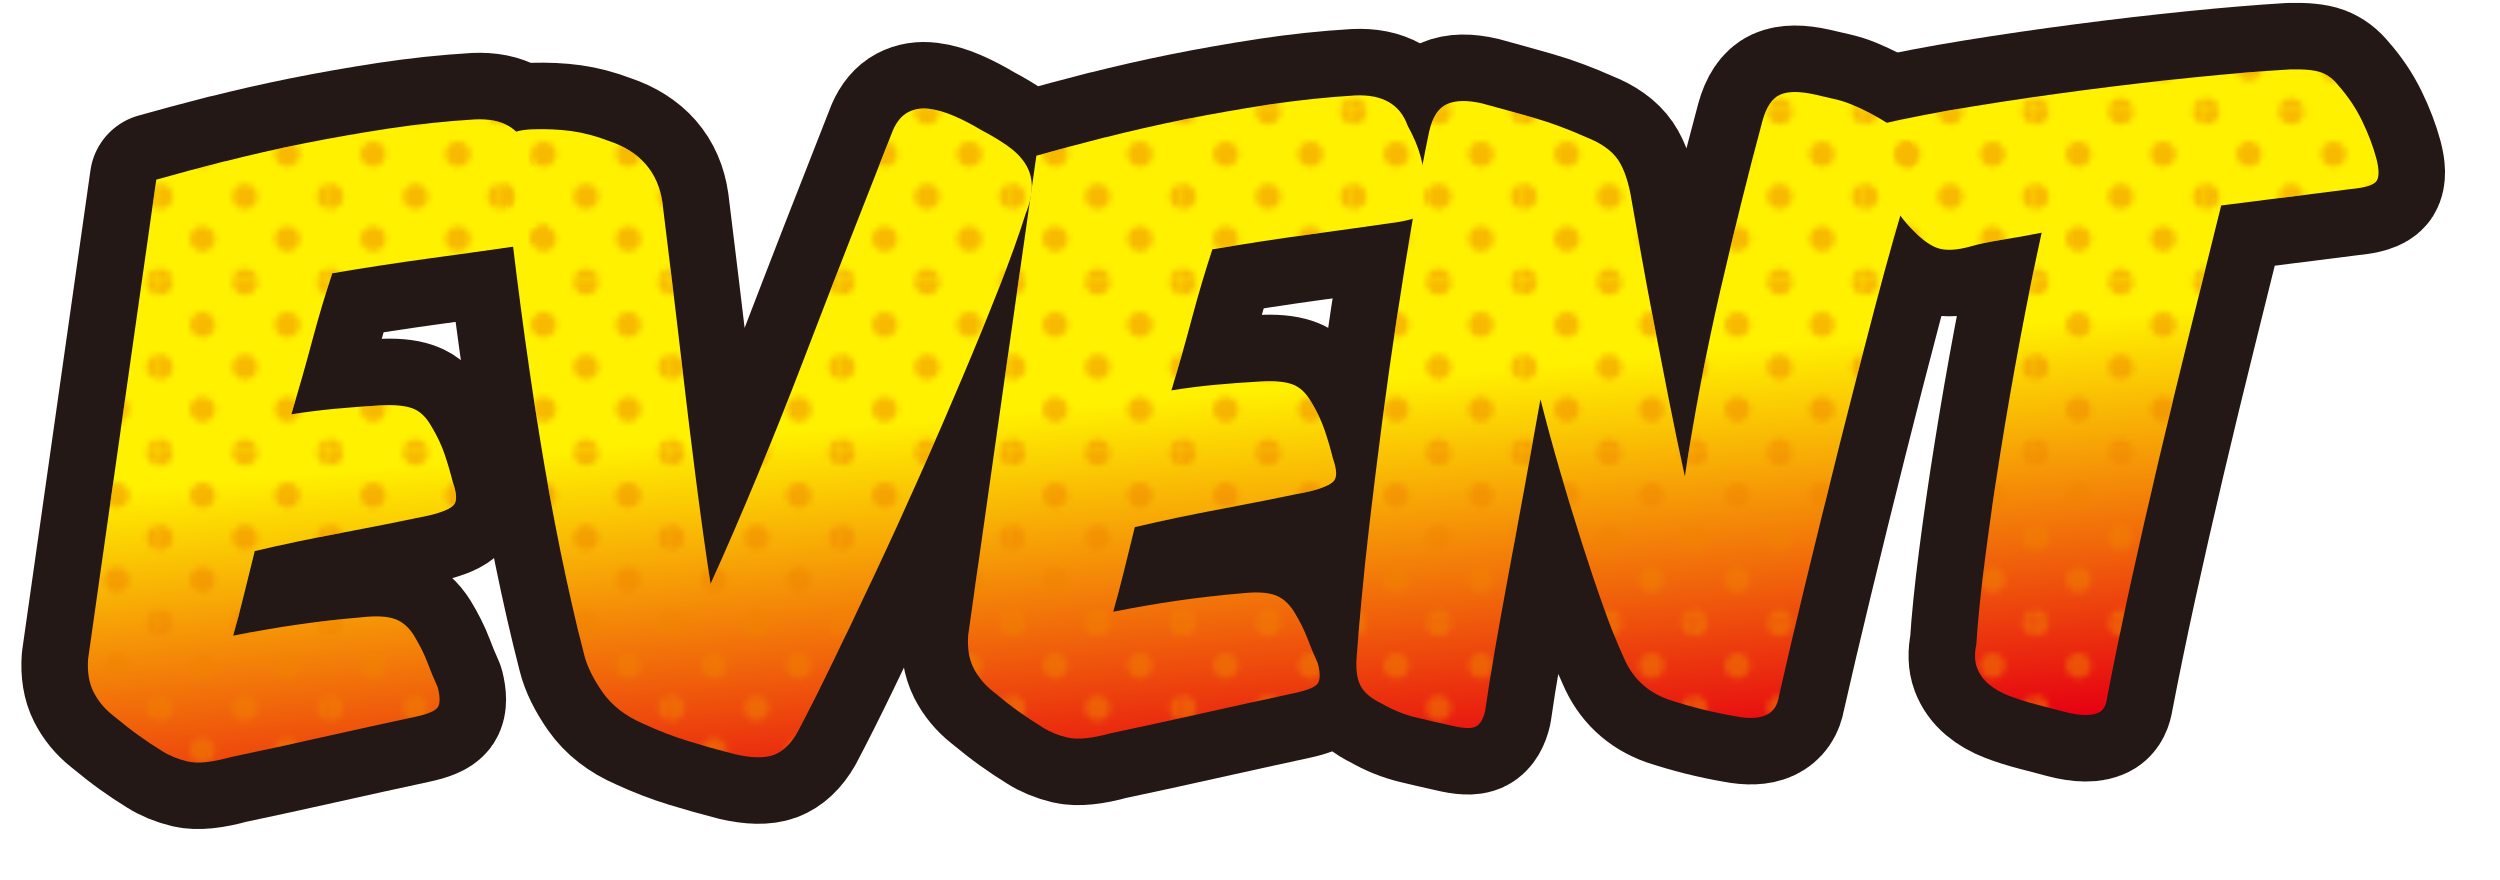
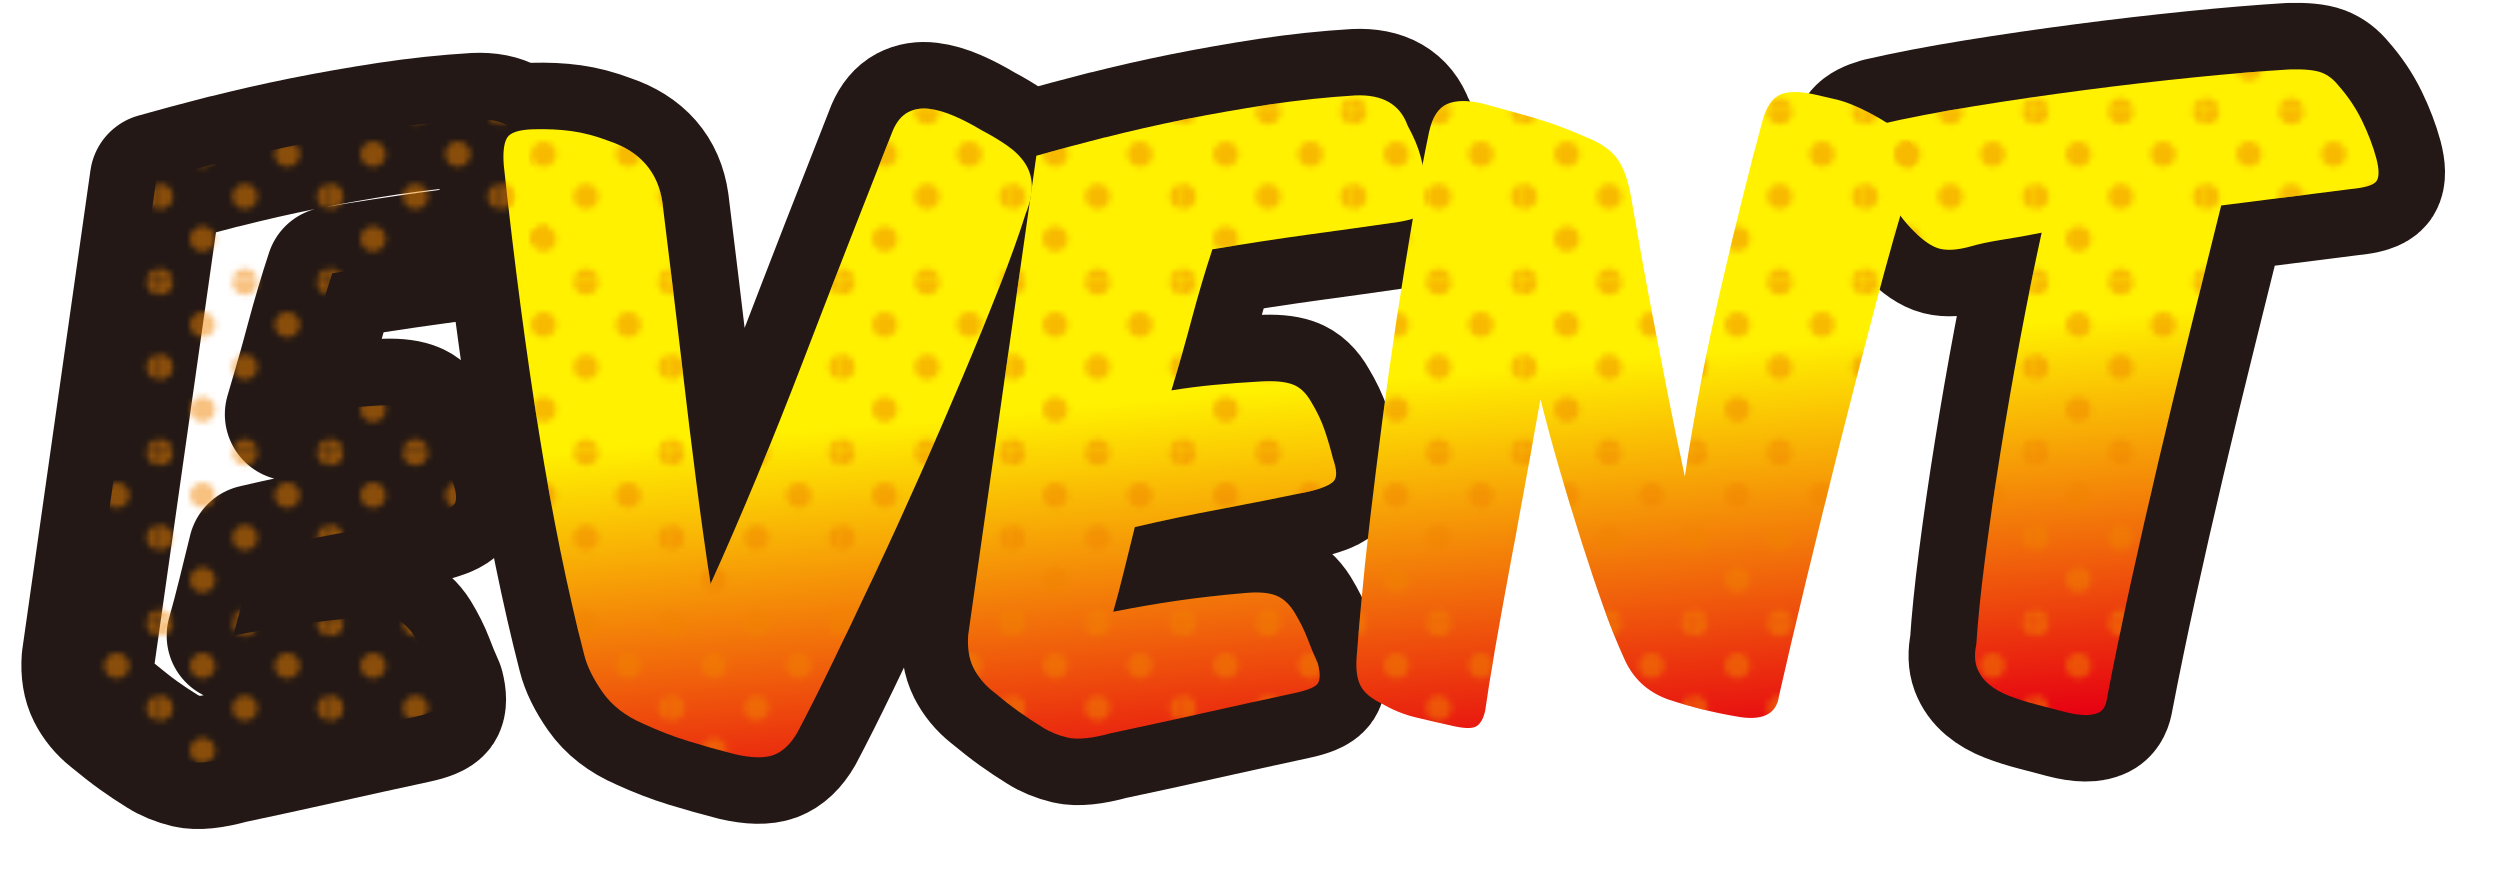
<svg xmlns="http://www.w3.org/2000/svg" id="_x32_" viewBox="0 0 463.4 163.15">
  <defs>
    <style>
      .cls-1 {
        fill: url(#_511423);
      }

      .cls-2, .cls-3, .cls-4 {
        fill: none;
      }

      .cls-5 {
        fill: #f08300;
      }

      .cls-3 {
        stroke: #231815;
      }

      .cls-3, .cls-4 {
        stroke-linecap: round;
        stroke-linejoin: round;
        stroke-width: 24.65px;
      }

      .cls-4 {
        stroke: #fff;
      }

      .cls-6 {
        fill: url(#linear-gradient);
      }

      .cls-7 {
        opacity: .5;
      }
    </style>
    <linearGradient id="linear-gradient" x1="222.66" y1="10.3" x2="234.52" y2="145.88" gradientUnits="userSpaceOnUse">
      <stop offset=".46" stop-color="#fff100" />
      <stop offset="1" stop-color="#e60012" />
    </linearGradient>
    <pattern id="_511423" data-name="511423" x="0" y="0" width="28.8" height="28.8" patternTransform="translate(851.57 -1749.43) scale(1.09)" patternUnits="userSpaceOnUse" viewBox="0 0 28.8 28.8">
      <g>
        <rect class="cls-2" x="0" width="28.8" height="28.8" />
        <path class="cls-5" d="M28.8,30.96c1.19,0,2.16-.97,2.16-2.16s-.97-2.16-2.16-2.16-2.16.97-2.16,2.16.97,2.16,2.16,2.16Z" />
        <path class="cls-5" d="M14.4,30.96c1.19,0,2.16-.97,2.16-2.16s-.97-2.16-2.16-2.16-2.16.97-2.16,2.16.97,2.16,2.16,2.16Z" />
        <path class="cls-5" d="M0,30.96c1.19,0,2.16-.97,2.16-2.16s-.97-2.16-2.16-2.16-2.16.97-2.16,2.16.97,2.16,2.16,2.16Z" />
        <path class="cls-5" d="M28.8,16.56c1.19,0,2.16-.97,2.16-2.16s-.97-2.16-2.16-2.16-2.16.97-2.16,2.16.97,2.16,2.16,2.16Z" />
        <path class="cls-5" d="M14.4,16.56c1.19,0,2.16-.97,2.16-2.16s-.97-2.16-2.16-2.16-2.16.97-2.16,2.16.97,2.16,2.16,2.16Z" />
        <path class="cls-5" d="M0,16.56c1.19,0,2.16-.97,2.16-2.16s-.97-2.16-2.16-2.16-2.16.97-2.16,2.16.97,2.16,2.16,2.16Z" />
        <path class="cls-5" d="M28.8,2.16c1.19,0,2.16-.97,2.16-2.16s-.97-2.16-2.16-2.16-2.16.97-2.16,2.16.97,2.16,2.16,2.16Z" />
        <path class="cls-5" d="M14.4,2.16c1.19,0,2.16-.97,2.16-2.16s-.97-2.16-2.16-2.16-2.16.97-2.16,2.16.97,2.16,2.16,2.16Z" />
        <path class="cls-5" d="M0,2.16c1.19,0,2.16-.97,2.16-2.16S1.19-2.16,0-2.16-2.16-1.19-2.16,0-1.19,2.16,0,2.16Z" />
        <path class="cls-5" d="M7.2,23.76c1.19,0,2.16-.97,2.16-2.16s-.97-2.16-2.16-2.16-2.16.97-2.16,2.16.97,2.16,2.16,2.16Z" />
-         <path class="cls-5" d="M21.6,23.76c1.19,0,2.16-.97,2.16-2.16s-.97-2.16-2.16-2.16-2.16.97-2.16,2.16.97,2.16,2.16,2.16Z" />
        <path class="cls-5" d="M7.2,9.36c1.19,0,2.16-.97,2.16-2.16s-.97-2.16-2.16-2.16-2.16.97-2.16,2.16.97,2.16,2.16,2.16Z" />
        <path class="cls-5" d="M21.6,9.36c1.19,0,2.16-.97,2.16-2.16s-.97-2.16-2.16-2.16-2.16.97-2.16,2.16.97,2.16,2.16,2.16Z" />
      </g>
    </pattern>
  </defs>
  <g>
-     <path class="cls-4" d="M36.43,36.21c4.66-1.19,9.54-2.3,14.64-3.33,5.1-1.02,10.34-1.94,15.71-2.76,5.37-.81,10.71-1.38,16.04-1.7,5.06-.23,8.29,1.64,9.72,5.59,1.15,2.1,1.95,4.01,2.4,5.72.44,1.72.89,3.59,1.33,5.62.35,2.3.18,3.86-.53,4.67-.71.82-2.35,1.44-4.92,1.86-5.32.77-10.83,1.54-16.5,2.31-5.68.78-11.67,1.69-17.97,2.75-1.33,4.03-2.57,8.21-3.73,12.54-1.15,4.34-2.44,8.87-3.86,13.61,2.66-.43,5.32-.76,7.99-1.02,2.66-.25,5.5-.46,8.52-.63,2.48-.15,4.44.01,5.86.51,1.42.49,2.62,1.62,3.59,3.36,1.06,1.75,1.88,3.48,2.46,5.19.58,1.71,1.09,3.45,1.53,5.22.71,2.02.78,3.39.2,4.12-.58.73-2.11,1.39-4.59,1.99-5.32,1.12-10.76,2.2-16.3,3.24-5.55,1.04-10.89,2.16-16.04,3.37-.71,2.86-1.38,5.56-2,8.11-.62,2.54-1.29,5.07-2,7.57,4.17-.82,8.14-1.51,11.91-2.05,3.77-.55,7.87-1.01,12.31-1.4,2.48-.25,4.41-.12,5.79.37,1.37.5,2.55,1.53,3.53,3.1,1.06,1.75,1.88,3.39,2.46,4.92.58,1.54,1.22,3.09,1.93,4.67.44,1.76.44,2.98,0,3.66-.45.68-1.86,1.27-4.26,1.78-5.68,1.22-11.45,2.49-17.3,3.8-5.86,1.31-11.45,2.53-16.77,3.65-3.55.98-6.23,1.25-8.05.82-1.82-.44-3.39-1.08-4.72-1.93-1.51-.93-2.95-1.89-4.33-2.88-1.38-.98-2.99-2.25-4.86-3.79-1.51-1.2-2.68-2.63-3.53-4.3-.84-1.66-1.17-3.7-1-6.1l12.64-88.85c3.81-1.08,8.05-2.21,12.71-3.41Z" />
+     <path class="cls-4" d="M36.43,36.21c4.66-1.19,9.54-2.3,14.64-3.33,5.1-1.02,10.34-1.94,15.71-2.76,5.37-.81,10.71-1.38,16.04-1.7,5.06-.23,8.29,1.64,9.72,5.59,1.15,2.1,1.95,4.01,2.4,5.72.44,1.72.89,3.59,1.33,5.62.35,2.3.18,3.86-.53,4.67-.71.82-2.35,1.44-4.92,1.86-5.32.77-10.83,1.54-16.5,2.31-5.68.78-11.67,1.69-17.97,2.75-1.33,4.03-2.57,8.21-3.73,12.54-1.15,4.34-2.44,8.87-3.86,13.61,2.66-.43,5.32-.76,7.99-1.02,2.66-.25,5.5-.46,8.52-.63,2.48-.15,4.44.01,5.86.51,1.42.49,2.62,1.62,3.59,3.36,1.06,1.75,1.88,3.48,2.46,5.19.58,1.71,1.09,3.45,1.53,5.22.71,2.02.78,3.39.2,4.12-.58.73-2.11,1.39-4.59,1.99-5.32,1.12-10.76,2.2-16.3,3.24-5.55,1.04-10.89,2.16-16.04,3.37-.71,2.86-1.38,5.56-2,8.11-.62,2.54-1.29,5.07-2,7.57,4.17-.82,8.14-1.51,11.91-2.05,3.77-.55,7.87-1.01,12.31-1.4,2.48-.25,4.41-.12,5.79.37,1.37.5,2.55,1.53,3.53,3.1,1.06,1.75,1.88,3.39,2.46,4.92.58,1.54,1.22,3.09,1.93,4.67.44,1.76.44,2.98,0,3.66-.45.68-1.86,1.27-4.26,1.78-5.68,1.22-11.45,2.49-17.3,3.8-5.86,1.31-11.45,2.53-16.77,3.65-3.55.98-6.23,1.25-8.05.82-1.82-.44-3.39-1.08-4.72-1.93-1.51-.93-2.95-1.89-4.33-2.88-1.38-.98-2.99-2.25-4.86-3.79-1.51-1.2-2.68-2.63-3.53-4.3-.84-1.66-1.17-3.7-1-6.1c3.81-1.08,8.05-2.21,12.71-3.41Z" />
    <path class="cls-4" d="M179.96,59.59c-2.04,5.2-4.3,10.74-6.79,16.62-2.48,5.88-5.1,11.92-7.85,18.11-2.75,6.2-5.5,12.22-8.25,18.06-2.75,5.84-5.37,11.32-7.85,16.45-2.48,5.13-4.7,9.53-6.65,13.22-1.24,2.16-2.71,3.55-4.39,4.18-1.69.62-4.08.58-7.19-.14-3.11-.8-5.99-1.61-8.65-2.43-2.66-.81-5.46-1.89-8.38-3.23-3.28-1.42-5.79-3.37-7.52-5.85-1.73-2.48-2.86-4.78-3.39-6.9-3.11-12.07-5.88-25.68-8.32-40.83-2.44-15.15-4.63-31.79-6.59-49.93-.18-2.39.02-4.08.6-5.07.58-.99,2.2-1.52,4.86-1.6,2.57-.07,4.95.04,7.12.34,2.17.3,4.46.9,6.85,1.81,5.86,1.97,9.18,5.78,9.98,11.44.53,4.33,1.13,9.24,1.8,14.72.67,5.48,1.35,11.28,2.06,17.38.71,6.1,1.48,12.45,2.33,19.04.84,6.59,1.75,13.11,2.73,19.56,5.86-13.02,11.56-26.75,17.1-41.19,5.54-14.44,11.11-28.74,16.7-42.91.71-1.62,1.64-2.73,2.79-3.34,1.15-.61,2.46-.82,3.93-.64,1.46.18,3.02.63,4.66,1.34,1.64.71,3.3,1.57,4.99,2.59,1.77.93,3.37,1.88,4.79,2.87,1.42.98,2.53,2.08,3.33,3.3.8,1.22,1.22,2.58,1.26,4.09.04,1.51-.33,3.25-1.13,5.22-1.24,3.94-2.88,8.51-4.92,13.71Z" />
    <path class="cls-4" d="M199.59,31.77c4.66-1.19,9.54-2.3,14.64-3.33,5.1-1.02,10.34-1.94,15.7-2.76,5.37-.81,10.71-1.38,16.04-1.7,5.06-.22,8.29,1.64,9.71,5.59,1.15,2.1,1.95,4.01,2.4,5.72.44,1.72.89,3.59,1.33,5.62.35,2.3.18,3.86-.53,4.67-.71.82-2.35,1.44-4.92,1.86-5.32.77-10.83,1.54-16.5,2.31-5.68.78-11.67,1.69-17.97,2.75-1.33,4.03-2.57,8.21-3.73,12.54-1.15,4.34-2.44,8.87-3.86,13.61,2.66-.43,5.32-.77,7.98-1.02,2.66-.25,5.5-.46,8.52-.63,2.48-.15,4.44.01,5.86.51,1.42.49,2.62,1.62,3.59,3.36,1.06,1.75,1.88,3.48,2.46,5.19.58,1.71,1.09,3.45,1.53,5.22.71,2.02.78,3.4.2,4.12-.58.73-2.11,1.39-4.59,1.99-5.32,1.12-10.76,2.2-16.3,3.24-5.55,1.04-10.89,2.16-16.04,3.37-.71,2.86-1.38,5.56-2,8.11-.62,2.54-1.29,5.07-2,7.57,4.17-.82,8.14-1.51,11.91-2.05,3.77-.55,7.87-1.01,12.31-1.4,2.48-.24,4.41-.12,5.79.38,1.37.5,2.55,1.53,3.53,3.1,1.06,1.75,1.88,3.39,2.46,4.92.58,1.54,1.22,3.09,1.93,4.67.44,1.76.44,2.98,0,3.66-.45.68-1.86,1.27-4.26,1.78-5.68,1.22-11.45,2.49-17.3,3.8-5.86,1.31-11.45,2.53-16.77,3.65-3.55.98-6.23,1.25-8.05.82-1.82-.44-3.39-1.08-4.72-1.94-1.51-.93-2.95-1.89-4.33-2.88-1.38-.98-2.99-2.25-4.86-3.79-1.51-1.2-2.68-2.63-3.53-4.3-.84-1.66-1.17-3.69-1-6.09l12.64-88.85c3.81-1.08,8.05-2.21,12.71-3.41Z" />
    <path class="cls-4" d="M313.65,60.08c2.62-11.34,5.21-21.79,7.79-31.35.71-2.59,1.8-4.22,3.26-4.88,1.46-.66,3.61-.67,6.45-.04,1.33.32,2.53.6,3.59.83,1.07.24,2.11.56,3.13.98,1.02.42,2.11.92,3.26,1.51,1.15.59,2.48,1.35,3.99,2.29,2.57,1.53,4.01,3.11,4.33,4.74.31,1.63.11,3.61-.6,5.94-2.04,6.62-4.17,14.13-6.39,22.53-2.22,8.4-4.42,16.94-6.59,25.6-2.18,8.67-4.26,17.13-6.26,25.39-2,8.26-3.71,15.52-5.12,21.77-.53,3.38-3.19,4.61-7.99,3.68-4.08-.69-8.25-1.73-12.51-3.12-3.91-1.4-6.65-3.99-8.25-7.76-1.24-2.72-2.51-5.88-3.79-9.48-1.29-3.6-2.6-7.49-3.93-11.67-1.33-4.18-2.66-8.53-3.99-13.07-1.33-4.53-2.57-9.09-3.73-13.67-.98,5.53-1.98,11.06-2.99,16.58-1.02,5.53-2,10.81-2.93,15.85-.93,5.04-1.78,9.72-2.53,14.04-.75,4.33-1.35,8.09-1.8,11.29-.35,1.52-.93,2.49-1.73,2.91-.8.42-2.35.35-4.66-.21-2.13-.47-4.28-.97-6.45-1.49-2.18-.52-4.28-1.37-6.32-2.56-1.95-.92-3.26-2.02-3.93-3.29-.67-1.27-.91-3.06-.73-5.37.18-2.4.47-5.82.87-10.27.4-4.45.93-9.5,1.6-15.15.67-5.65,1.42-11.7,2.26-18.16.84-6.46,1.75-12.89,2.73-19.31.98-6.42,1.97-12.61,2.99-18.58,1.02-5.97,2.02-11.28,2.99-15.92.62-2.68,1.73-4.37,3.33-5.08,1.6-.71,3.77-.75,6.52-.11,3.28.89,6.48,1.78,9.58,2.67,3.1.89,6.34,2.09,9.72,3.6,2.75,1.08,4.7,2.47,5.86,4.17,1.15,1.7,2,4.23,2.53,7.58.44,2.56,1.02,5.83,1.73,9.8.71,3.97,1.51,8.28,2.4,12.91.89,4.63,1.82,9.4,2.79,14.3.98,4.9,1.95,9.6,2.93,14.09,1.77-11.67,3.97-23.17,6.59-34.52Z" />
    <path class="cls-4" d="M419.12,42.77c-4.08.51-8.3,1.05-12.64,1.61-1.86,7.5-3.79,15.28-5.79,23.32-2,8.04-3.93,16.01-5.79,23.91s-3.62,15.6-5.26,23.1c-1.64,7.5-3.08,14.5-4.33,21.01-.18,1.25-.6,2.08-1.26,2.5-.67.42-1.58.62-2.73.61-1.15-.01-2.48-.22-3.99-.62-1.51-.4-3.19-.84-5.06-1.33-1.86-.48-3.55-1.01-5.06-1.59-1.51-.58-2.77-1.3-3.79-2.16-1.02-.86-1.75-1.88-2.2-3.07-.44-1.19-.49-2.62-.13-4.32.27-4.27.8-9.51,1.6-15.75.8-6.23,1.75-12.82,2.86-19.77,1.11-6.95,2.33-13.97,3.66-21.06,1.33-7.09,2.66-13.67,3.99-19.74-2.57.52-5.06.96-7.45,1.33-2.4.38-4.39.81-5.99,1.29-2.22.59-4.04.71-5.46.35-1.42-.36-3.02-1.45-4.79-3.26-1.86-1.81-3.57-4.12-5.12-6.91-1.55-2.8-2.82-5.16-3.79-7.08-1.06-2.01-1.33-3.36-.8-4.04.53-.68,1.64-1.26,3.33-1.75,5.23-1.21,11.16-2.34,17.77-3.41,6.61-1.07,13.35-2.05,20.23-2.95,6.88-.9,13.62-1.68,20.23-2.35,6.61-.67,12.53-1.16,17.77-1.48,2.75-.08,4.72.12,5.92.57,1.2.46,2.24,1.25,3.13,2.38,1.77,1.99,3.24,4.17,4.39,6.53,1.15,2.36,2.04,4.69,2.66,6.98.53,2.03.55,3.42.07,4.19-.49.77-2.11,1.28-4.86,1.53-3.46.45-7.23.93-11.31,1.44Z" />
  </g>
  <g>
    <path class="cls-3" d="M41.67,29.92c4.66-1.19,9.54-2.3,14.64-3.33,5.1-1.02,10.34-1.94,15.71-2.76,5.37-.81,10.71-1.38,16.04-1.7,5.06-.23,8.29,1.64,9.72,5.59,1.15,2.1,1.95,4.01,2.4,5.72.44,1.72.89,3.59,1.33,5.62.35,2.3.18,3.86-.53,4.67-.71.82-2.35,1.44-4.92,1.86-5.32.77-10.83,1.54-16.5,2.31-5.68.78-11.67,1.69-17.97,2.75-1.33,4.03-2.57,8.21-3.73,12.54-1.15,4.34-2.44,8.87-3.86,13.61,2.66-.43,5.32-.76,7.99-1.02,2.66-.25,5.5-.46,8.52-.63,2.48-.15,4.44.01,5.86.51,1.42.49,2.62,1.62,3.59,3.36,1.06,1.75,1.88,3.48,2.46,5.19.58,1.71,1.09,3.45,1.53,5.22.71,2.02.78,3.39.2,4.12-.58.73-2.11,1.39-4.59,1.99-5.32,1.12-10.76,2.2-16.3,3.24-5.55,1.04-10.89,2.16-16.04,3.37-.71,2.86-1.38,5.56-2,8.11-.62,2.54-1.29,5.07-2,7.57,4.17-.82,8.14-1.51,11.91-2.05,3.77-.55,7.87-1.01,12.31-1.4,2.48-.25,4.41-.12,5.79.37,1.37.5,2.55,1.53,3.53,3.1,1.06,1.75,1.88,3.39,2.46,4.92.58,1.54,1.22,3.09,1.93,4.67.44,1.76.44,2.98,0,3.66-.45.68-1.86,1.27-4.26,1.78-5.68,1.22-11.45,2.49-17.3,3.8-5.86,1.31-11.45,2.53-16.77,3.65-3.55.98-6.23,1.25-8.05.82-1.82-.44-3.39-1.08-4.72-1.93-1.51-.93-2.95-1.89-4.33-2.88-1.38-.98-2.99-2.25-4.86-3.79-1.51-1.2-2.68-2.63-3.53-4.3-.84-1.66-1.17-3.7-1-6.1l12.64-88.85c3.81-1.08,8.05-2.21,12.71-3.41Z" />
    <path class="cls-3" d="M185.2,53.3c-2.04,5.2-4.3,10.74-6.79,16.62-2.48,5.88-5.1,11.92-7.85,18.11-2.75,6.2-5.5,12.22-8.25,18.06-2.75,5.84-5.37,11.32-7.85,16.45-2.48,5.13-4.7,9.53-6.65,13.22-1.24,2.16-2.71,3.55-4.39,4.18-1.69.62-4.08.58-7.19-.14-3.11-.8-5.99-1.61-8.65-2.43-2.66-.81-5.46-1.89-8.38-3.23-3.28-1.42-5.79-3.37-7.52-5.85-1.73-2.48-2.86-4.78-3.39-6.9-3.11-12.07-5.88-25.68-8.32-40.83-2.44-15.15-4.63-31.79-6.59-49.93-.18-2.39.02-4.08.6-5.07.58-.99,2.2-1.52,4.86-1.6,2.57-.07,4.95.04,7.12.34,2.17.3,4.46.9,6.85,1.81,5.86,1.97,9.18,5.78,9.98,11.44.53,4.33,1.13,9.24,1.8,14.72.67,5.48,1.35,11.28,2.06,17.38.71,6.1,1.48,12.45,2.33,19.04.84,6.59,1.75,13.11,2.73,19.56,5.86-13.02,11.56-26.75,17.1-41.19,5.54-14.44,11.11-28.74,16.7-42.91.71-1.62,1.64-2.73,2.79-3.34,1.15-.61,2.46-.82,3.93-.64,1.46.18,3.02.63,4.66,1.34,1.64.71,3.3,1.57,4.99,2.59,1.77.93,3.37,1.88,4.79,2.87,1.42.98,2.53,2.08,3.33,3.3.8,1.22,1.22,2.58,1.26,4.09.04,1.51-.33,3.25-1.13,5.22-1.24,3.94-2.88,8.51-4.92,13.71Z" />
    <path class="cls-3" d="M204.83,25.48c4.66-1.19,9.54-2.3,14.64-3.33,5.1-1.02,10.34-1.94,15.7-2.76,5.37-.81,10.71-1.38,16.04-1.7,5.06-.22,8.29,1.64,9.71,5.59,1.15,2.1,1.95,4.01,2.4,5.72.44,1.72.89,3.59,1.33,5.62.35,2.3.18,3.86-.53,4.67-.71.82-2.35,1.44-4.92,1.86-5.32.77-10.83,1.54-16.5,2.31-5.68.78-11.67,1.69-17.97,2.75-1.33,4.03-2.57,8.21-3.73,12.54-1.15,4.34-2.44,8.87-3.86,13.61,2.66-.43,5.32-.77,7.98-1.02,2.66-.25,5.5-.46,8.52-.63,2.48-.15,4.44.01,5.86.51,1.42.49,2.62,1.62,3.59,3.36,1.06,1.75,1.88,3.48,2.46,5.19.58,1.71,1.09,3.45,1.53,5.22.71,2.02.78,3.4.2,4.12-.58.73-2.11,1.39-4.59,1.99-5.32,1.12-10.76,2.2-16.3,3.24-5.55,1.04-10.89,2.16-16.04,3.37-.71,2.86-1.38,5.56-2,8.11-.62,2.54-1.29,5.07-2,7.57,4.17-.82,8.14-1.51,11.91-2.05,3.77-.55,7.87-1.01,12.31-1.4,2.48-.24,4.41-.12,5.79.38,1.37.5,2.55,1.53,3.53,3.1,1.06,1.75,1.88,3.39,2.46,4.92.58,1.54,1.22,3.09,1.93,4.67.44,1.76.44,2.98,0,3.66-.45.68-1.86,1.27-4.26,1.78-5.68,1.22-11.45,2.49-17.3,3.8-5.86,1.31-11.45,2.53-16.77,3.65-3.55.98-6.23,1.25-8.05.82-1.82-.44-3.39-1.08-4.72-1.94-1.51-.93-2.95-1.89-4.33-2.88-1.38-.98-2.99-2.25-4.86-3.79-1.51-1.2-2.68-2.63-3.53-4.3-.84-1.66-1.17-3.69-1-6.09l12.64-88.85c3.81-1.08,8.05-2.21,12.71-3.41Z" />
-     <path class="cls-3" d="M318.89,53.79c2.62-11.34,5.21-21.79,7.79-31.35.71-2.59,1.8-4.22,3.26-4.88,1.46-.66,3.61-.67,6.45-.04,1.33.32,2.53.6,3.59.83,1.07.24,2.11.56,3.13.98,1.02.42,2.11.92,3.26,1.51,1.15.59,2.48,1.35,3.99,2.29,2.57,1.53,4.01,3.11,4.33,4.74.31,1.63.11,3.61-.6,5.94-2.04,6.62-4.17,14.13-6.39,22.53-2.22,8.4-4.42,16.94-6.59,25.6-2.18,8.67-4.26,17.13-6.26,25.39-2,8.26-3.71,15.52-5.12,21.77-.53,3.38-3.19,4.61-7.99,3.68-4.08-.69-8.25-1.73-12.51-3.12-3.91-1.4-6.65-3.99-8.25-7.76-1.24-2.72-2.51-5.88-3.79-9.48-1.29-3.6-2.6-7.49-3.93-11.67-1.33-4.18-2.66-8.53-3.99-13.07-1.33-4.53-2.57-9.09-3.73-13.67-.98,5.53-1.98,11.06-2.99,16.58-1.02,5.53-2,10.81-2.93,15.85-.93,5.04-1.78,9.72-2.53,14.04-.75,4.33-1.35,8.09-1.8,11.29-.35,1.52-.93,2.49-1.73,2.91-.8.42-2.35.35-4.66-.21-2.13-.47-4.28-.97-6.45-1.49-2.18-.52-4.28-1.37-6.32-2.56-1.95-.92-3.26-2.02-3.93-3.29-.67-1.27-.91-3.06-.73-5.37.18-2.4.47-5.82.87-10.27.4-4.45.93-9.5,1.6-15.15.67-5.65,1.42-11.7,2.26-18.16.84-6.46,1.75-12.89,2.73-19.31.98-6.42,1.97-12.61,2.99-18.58,1.02-5.97,2.02-11.28,2.99-15.92.62-2.68,1.73-4.37,3.33-5.08,1.6-.71,3.77-.75,6.52-.11,3.28.89,6.48,1.78,9.58,2.67,3.1.89,6.34,2.09,9.72,3.6,2.75,1.08,4.7,2.47,5.86,4.17,1.15,1.7,2,4.23,2.53,7.58.44,2.56,1.02,5.83,1.73,9.8.71,3.97,1.51,8.28,2.4,12.91.89,4.63,1.82,9.4,2.79,14.3.98,4.9,1.95,9.6,2.93,14.09,1.77-11.67,3.97-23.17,6.59-34.52Z" />
    <path class="cls-3" d="M424.36,36.48c-4.08.51-8.3,1.05-12.64,1.61-1.86,7.5-3.79,15.28-5.79,23.32-2,8.04-3.93,16.01-5.79,23.91s-3.62,15.6-5.26,23.1c-1.64,7.5-3.08,14.5-4.33,21.01-.18,1.25-.6,2.08-1.26,2.5-.67.42-1.58.62-2.73.61-1.15-.01-2.48-.22-3.99-.62-1.51-.4-3.19-.84-5.06-1.33-1.86-.48-3.55-1.01-5.06-1.59-1.51-.58-2.77-1.3-3.79-2.16-1.02-.86-1.75-1.88-2.2-3.07-.44-1.19-.49-2.62-.13-4.32.27-4.27.8-9.51,1.6-15.75.8-6.23,1.75-12.82,2.86-19.77,1.11-6.95,2.33-13.97,3.66-21.06,1.33-7.09,2.66-13.67,3.99-19.74-2.57.52-5.06.96-7.45,1.33-2.4.38-4.39.81-5.99,1.29-2.22.59-4.04.71-5.46.35-1.42-.36-3.02-1.45-4.79-3.26-1.86-1.81-3.57-4.12-5.12-6.91-1.55-2.8-2.82-5.16-3.79-7.08-1.06-2.01-1.33-3.36-.8-4.04.53-.68,1.64-1.26,3.33-1.75,5.23-1.21,11.16-2.34,17.77-3.41,6.61-1.07,13.35-2.05,20.23-2.95,6.88-.9,13.62-1.68,20.23-2.35,6.61-.67,12.53-1.16,17.77-1.48,2.75-.08,4.72.12,5.92.57,1.2.46,2.24,1.25,3.13,2.38,1.77,1.99,3.24,4.17,4.39,6.53,1.15,2.36,2.04,4.69,2.66,6.98.53,2.03.55,3.42.07,4.19-.49.77-2.11,1.28-4.86,1.53-3.46.45-7.23.93-11.31,1.44Z" />
  </g>
  <g>
-     <path class="cls-6" d="M41.67,29.92c4.66-1.19,9.54-2.3,14.64-3.33,5.1-1.02,10.34-1.94,15.71-2.76,5.37-.81,10.71-1.38,16.04-1.7,5.06-.23,8.29,1.64,9.72,5.59,1.15,2.1,1.95,4.01,2.4,5.72.44,1.72.89,3.59,1.33,5.62.35,2.3.18,3.86-.53,4.67-.71.82-2.35,1.44-4.92,1.86-5.32.77-10.83,1.54-16.5,2.31-5.68.78-11.67,1.69-17.97,2.75-1.33,4.03-2.57,8.21-3.73,12.54-1.15,4.34-2.44,8.87-3.86,13.61,2.66-.43,5.32-.76,7.99-1.02,2.66-.25,5.5-.46,8.52-.63,2.48-.15,4.44.01,5.86.51,1.42.49,2.62,1.62,3.59,3.36,1.06,1.75,1.88,3.48,2.46,5.19.58,1.71,1.09,3.45,1.53,5.22.71,2.02.78,3.39.2,4.12-.58.73-2.11,1.39-4.59,1.99-5.32,1.12-10.76,2.2-16.3,3.24-5.55,1.04-10.89,2.16-16.04,3.37-.71,2.86-1.38,5.56-2,8.11-.62,2.54-1.29,5.07-2,7.57,4.17-.82,8.14-1.51,11.91-2.05,3.77-.55,7.87-1.01,12.31-1.4,2.48-.25,4.41-.12,5.79.37,1.37.5,2.55,1.53,3.53,3.1,1.06,1.75,1.88,3.39,2.46,4.92.58,1.54,1.22,3.09,1.93,4.67.44,1.76.44,2.98,0,3.66-.45.68-1.86,1.27-4.26,1.78-5.68,1.22-11.45,2.49-17.3,3.8-5.86,1.31-11.45,2.53-16.77,3.65-3.55.98-6.23,1.25-8.05.82-1.82-.44-3.39-1.08-4.72-1.93-1.51-.93-2.95-1.89-4.33-2.88-1.38-.98-2.99-2.25-4.86-3.79-1.51-1.2-2.68-2.63-3.53-4.3-.84-1.66-1.17-3.7-1-6.1l12.64-88.85c3.81-1.08,8.05-2.21,12.71-3.41Z" />
    <path class="cls-6" d="M185.2,53.3c-2.04,5.2-4.3,10.74-6.79,16.62-2.48,5.88-5.1,11.92-7.85,18.11-2.75,6.2-5.5,12.22-8.25,18.06-2.75,5.84-5.37,11.32-7.85,16.45-2.48,5.13-4.7,9.53-6.65,13.22-1.24,2.16-2.71,3.55-4.39,4.18-1.69.62-4.08.58-7.19-.14-3.11-.8-5.99-1.61-8.65-2.43-2.66-.81-5.46-1.89-8.38-3.23-3.28-1.42-5.79-3.37-7.52-5.85-1.73-2.48-2.86-4.78-3.39-6.9-3.11-12.07-5.88-25.68-8.32-40.83-2.44-15.15-4.63-31.79-6.59-49.93-.18-2.39.02-4.08.6-5.07.58-.99,2.2-1.52,4.86-1.6,2.57-.07,4.95.04,7.12.34,2.17.3,4.46.9,6.85,1.81,5.86,1.97,9.18,5.78,9.98,11.44.53,4.33,1.13,9.24,1.8,14.72.67,5.48,1.35,11.28,2.06,17.38.71,6.1,1.48,12.45,2.33,19.04.84,6.59,1.75,13.11,2.73,19.56,5.86-13.02,11.56-26.75,17.1-41.19,5.54-14.44,11.11-28.74,16.7-42.91.71-1.62,1.64-2.73,2.79-3.34,1.15-.61,2.46-.82,3.93-.64,1.46.18,3.02.63,4.66,1.34,1.64.71,3.3,1.57,4.99,2.59,1.77.93,3.37,1.88,4.79,2.87,1.42.98,2.53,2.08,3.33,3.3.8,1.22,1.22,2.58,1.26,4.09.04,1.51-.33,3.25-1.13,5.22-1.24,3.94-2.88,8.51-4.92,13.71Z" />
    <path class="cls-6" d="M204.83,25.48c4.66-1.19,9.54-2.3,14.64-3.33,5.1-1.02,10.34-1.94,15.7-2.76,5.37-.81,10.71-1.38,16.04-1.7,5.06-.22,8.29,1.64,9.71,5.59,1.15,2.1,1.95,4.01,2.4,5.72.44,1.72.89,3.59,1.33,5.62.35,2.3.18,3.86-.53,4.67-.71.82-2.35,1.44-4.92,1.86-5.32.77-10.83,1.54-16.5,2.31-5.68.78-11.67,1.69-17.97,2.75-1.33,4.03-2.57,8.21-3.73,12.54-1.15,4.34-2.44,8.87-3.86,13.61,2.66-.43,5.32-.77,7.98-1.02,2.66-.25,5.5-.46,8.52-.63,2.48-.15,4.44.01,5.86.51,1.42.49,2.62,1.62,3.59,3.36,1.06,1.75,1.88,3.48,2.46,5.19.58,1.71,1.09,3.45,1.53,5.22.71,2.02.78,3.4.2,4.12-.58.73-2.11,1.39-4.59,1.99-5.32,1.12-10.76,2.2-16.3,3.24-5.55,1.04-10.89,2.16-16.04,3.37-.71,2.86-1.38,5.56-2,8.11-.62,2.54-1.29,5.07-2,7.57,4.17-.82,8.14-1.51,11.91-2.05,3.77-.55,7.87-1.01,12.31-1.4,2.48-.24,4.41-.12,5.79.38,1.37.5,2.55,1.53,3.53,3.1,1.06,1.75,1.88,3.39,2.46,4.92.58,1.54,1.22,3.09,1.93,4.67.44,1.76.44,2.98,0,3.66-.45.68-1.86,1.27-4.26,1.78-5.68,1.22-11.45,2.49-17.3,3.8-5.86,1.31-11.45,2.53-16.77,3.65-3.55.98-6.23,1.25-8.05.82-1.82-.44-3.39-1.08-4.72-1.94-1.51-.93-2.95-1.89-4.33-2.88-1.38-.98-2.99-2.25-4.86-3.79-1.51-1.2-2.68-2.63-3.53-4.3-.84-1.66-1.17-3.69-1-6.09l12.64-88.85c3.81-1.08,8.05-2.21,12.71-3.41Z" />
    <path class="cls-6" d="M318.89,53.79c2.62-11.34,5.21-21.79,7.79-31.35.71-2.59,1.8-4.22,3.26-4.88,1.46-.66,3.61-.67,6.45-.04,1.33.32,2.53.6,3.59.83,1.07.24,2.11.56,3.13.98,1.02.42,2.11.92,3.26,1.51,1.15.59,2.48,1.35,3.99,2.29,2.57,1.53,4.01,3.11,4.33,4.74.31,1.63.11,3.61-.6,5.94-2.04,6.62-4.17,14.13-6.39,22.53-2.22,8.4-4.42,16.94-6.59,25.6-2.18,8.67-4.26,17.13-6.26,25.39-2,8.26-3.71,15.52-5.12,21.77-.53,3.38-3.19,4.61-7.99,3.68-4.08-.69-8.25-1.73-12.51-3.12-3.91-1.4-6.65-3.99-8.25-7.76-1.24-2.72-2.51-5.88-3.79-9.48-1.29-3.6-2.6-7.49-3.93-11.67-1.33-4.18-2.66-8.53-3.99-13.07-1.33-4.53-2.57-9.09-3.73-13.67-.98,5.53-1.98,11.06-2.99,16.58-1.02,5.53-2,10.81-2.93,15.85-.93,5.04-1.78,9.72-2.53,14.04-.75,4.33-1.35,8.09-1.8,11.29-.35,1.52-.93,2.49-1.73,2.91-.8.42-2.35.35-4.66-.21-2.13-.47-4.28-.97-6.45-1.49-2.18-.52-4.28-1.37-6.32-2.56-1.95-.92-3.26-2.02-3.93-3.29-.67-1.27-.91-3.06-.73-5.37.18-2.4.47-5.82.87-10.27.4-4.45.93-9.5,1.6-15.15.67-5.65,1.42-11.7,2.26-18.16.84-6.46,1.75-12.89,2.73-19.31.98-6.42,1.97-12.61,2.99-18.58,1.02-5.97,2.02-11.28,2.99-15.92.62-2.68,1.73-4.37,3.33-5.08,1.6-.71,3.77-.75,6.52-.11,3.28.89,6.48,1.78,9.58,2.67,3.1.89,6.34,2.09,9.72,3.6,2.75,1.08,4.7,2.47,5.86,4.17,1.15,1.7,2,4.23,2.53,7.58.44,2.56,1.02,5.83,1.73,9.8.71,3.97,1.51,8.28,2.4,12.91.89,4.63,1.82,9.4,2.79,14.3.98,4.9,1.95,9.6,2.93,14.09,1.77-11.67,3.97-23.17,6.59-34.52Z" />
    <path class="cls-6" d="M424.36,36.48c-4.08.51-8.3,1.05-12.64,1.61-1.86,7.5-3.79,15.28-5.79,23.32-2,8.04-3.93,16.01-5.79,23.91s-3.62,15.6-5.26,23.1c-1.64,7.5-3.08,14.5-4.33,21.01-.18,1.25-.6,2.08-1.26,2.5-.67.42-1.58.62-2.73.61-1.15-.01-2.48-.22-3.99-.62-1.51-.4-3.19-.84-5.06-1.33-1.86-.48-3.55-1.01-5.06-1.59-1.51-.58-2.77-1.3-3.79-2.16-1.02-.86-1.75-1.88-2.2-3.07-.44-1.19-.49-2.62-.13-4.32.27-4.27.8-9.51,1.6-15.75.8-6.23,1.75-12.82,2.86-19.77,1.11-6.95,2.33-13.97,3.66-21.06,1.33-7.09,2.66-13.67,3.99-19.74-2.57.52-5.06.96-7.45,1.33-2.4.38-4.39.81-5.99,1.29-2.22.59-4.04.71-5.46.35-1.42-.36-3.02-1.45-4.79-3.26-1.86-1.81-3.57-4.12-5.12-6.91-1.55-2.8-2.82-5.16-3.79-7.08-1.06-2.01-1.33-3.36-.8-4.04.53-.68,1.64-1.26,3.33-1.75,5.23-1.21,11.16-2.34,17.77-3.41,6.61-1.07,13.35-2.05,20.23-2.95,6.88-.9,13.62-1.68,20.23-2.35,6.61-.67,12.53-1.16,17.77-1.48,2.75-.08,4.72.12,5.92.57,1.2.46,2.24,1.25,3.13,2.38,1.77,1.99,3.24,4.17,4.39,6.53,1.15,2.36,2.04,4.69,2.66,6.98.53,2.03.55,3.42.07,4.19-.49.77-2.11,1.28-4.86,1.53-3.46.45-7.23.93-11.31,1.44Z" />
  </g>
  <g class="cls-7">
    <path class="cls-1" d="M41.67,29.92c4.66-1.19,9.54-2.3,14.64-3.33,5.1-1.02,10.34-1.94,15.71-2.76,5.37-.81,10.71-1.38,16.04-1.7,5.06-.23,8.29,1.64,9.72,5.59,1.15,2.1,1.95,4.01,2.4,5.72.44,1.72.89,3.59,1.33,5.62.35,2.3.18,3.86-.53,4.67-.71.82-2.35,1.44-4.92,1.86-5.32.77-10.83,1.54-16.5,2.31-5.68.78-11.67,1.69-17.97,2.75-1.33,4.03-2.57,8.21-3.73,12.54-1.15,4.34-2.44,8.87-3.86,13.61,2.66-.43,5.32-.76,7.99-1.02,2.66-.25,5.5-.46,8.52-.63,2.48-.15,4.44.01,5.86.51,1.42.49,2.62,1.62,3.59,3.36,1.06,1.75,1.88,3.48,2.46,5.19.58,1.71,1.09,3.45,1.53,5.22.71,2.02.78,3.39.2,4.12-.58.73-2.11,1.39-4.59,1.99-5.32,1.12-10.76,2.2-16.3,3.24-5.55,1.04-10.89,2.16-16.04,3.37-.71,2.86-1.38,5.56-2,8.11-.62,2.54-1.29,5.07-2,7.57,4.17-.82,8.14-1.51,11.91-2.05,3.77-.55,7.87-1.01,12.31-1.4,2.48-.25,4.41-.12,5.79.37,1.37.5,2.55,1.53,3.53,3.1,1.06,1.75,1.88,3.39,2.46,4.92.58,1.54,1.22,3.09,1.93,4.67.44,1.76.44,2.98,0,3.66-.45.68-1.86,1.27-4.26,1.78-5.68,1.22-11.45,2.49-17.3,3.8-5.86,1.31-11.45,2.53-16.77,3.65-3.55.98-6.23,1.25-8.05.82-1.82-.44-3.39-1.08-4.72-1.93-1.51-.93-2.95-1.89-4.33-2.88-1.38-.98-2.99-2.25-4.86-3.79-1.51-1.2-2.68-2.63-3.53-4.3-.84-1.66-1.17-3.7-1-6.1l12.64-88.85c3.81-1.08,8.05-2.21,12.71-3.41Z" />
    <path class="cls-1" d="M185.2,53.3c-2.04,5.2-4.3,10.74-6.79,16.62-2.48,5.88-5.1,11.92-7.85,18.11-2.75,6.2-5.5,12.22-8.25,18.06-2.75,5.84-5.37,11.32-7.85,16.45-2.48,5.13-4.7,9.53-6.65,13.22-1.24,2.16-2.71,3.55-4.39,4.18-1.69.62-4.08.58-7.19-.14-3.11-.8-5.99-1.61-8.65-2.43-2.66-.81-5.46-1.89-8.38-3.23-3.28-1.42-5.79-3.37-7.52-5.85-1.73-2.48-2.86-4.78-3.39-6.9-3.11-12.07-5.88-25.68-8.32-40.83-2.44-15.15-4.63-31.79-6.59-49.93-.18-2.39.02-4.08.6-5.07.58-.99,2.2-1.52,4.86-1.6,2.57-.07,4.95.04,7.12.34,2.17.3,4.46.9,6.85,1.81,5.86,1.97,9.18,5.78,9.98,11.44.53,4.33,1.13,9.24,1.8,14.72.67,5.48,1.35,11.28,2.06,17.38.71,6.1,1.48,12.45,2.33,19.04.84,6.59,1.75,13.11,2.73,19.56,5.86-13.02,11.56-26.75,17.1-41.19,5.54-14.44,11.11-28.74,16.7-42.91.71-1.62,1.64-2.73,2.79-3.34,1.15-.61,2.46-.82,3.93-.64,1.46.18,3.02.63,4.66,1.34,1.64.71,3.3,1.57,4.99,2.59,1.77.93,3.37,1.88,4.79,2.87,1.42.98,2.53,2.08,3.33,3.3.8,1.22,1.22,2.58,1.26,4.09.04,1.51-.33,3.25-1.13,5.22-1.24,3.94-2.88,8.51-4.92,13.71Z" />
    <path class="cls-1" d="M204.83,25.48c4.66-1.19,9.54-2.3,14.64-3.33,5.1-1.02,10.34-1.94,15.7-2.76,5.37-.81,10.71-1.38,16.04-1.7,5.06-.22,8.29,1.64,9.71,5.59,1.15,2.1,1.95,4.01,2.4,5.72.44,1.72.89,3.59,1.33,5.62.35,2.3.18,3.86-.53,4.67-.71.82-2.35,1.44-4.92,1.86-5.32.77-10.83,1.54-16.5,2.31-5.68.78-11.67,1.69-17.97,2.75-1.33,4.03-2.57,8.21-3.73,12.54-1.15,4.34-2.44,8.87-3.86,13.61,2.66-.43,5.32-.77,7.98-1.02,2.66-.25,5.5-.46,8.52-.63,2.48-.15,4.44.01,5.86.51,1.42.49,2.62,1.62,3.59,3.36,1.06,1.75,1.88,3.48,2.46,5.19.58,1.71,1.09,3.45,1.53,5.22.71,2.02.78,3.4.2,4.12-.58.73-2.11,1.39-4.59,1.99-5.32,1.12-10.76,2.2-16.3,3.24-5.55,1.04-10.89,2.16-16.04,3.37-.71,2.86-1.38,5.56-2,8.11-.62,2.54-1.29,5.07-2,7.57,4.17-.82,8.14-1.51,11.91-2.05,3.77-.55,7.87-1.01,12.31-1.4,2.48-.24,4.41-.12,5.79.38,1.37.5,2.55,1.53,3.53,3.1,1.06,1.75,1.88,3.39,2.46,4.92.58,1.54,1.22,3.09,1.93,4.67.44,1.76.44,2.98,0,3.66-.45.68-1.86,1.27-4.26,1.78-5.68,1.22-11.45,2.49-17.3,3.8-5.86,1.31-11.45,2.53-16.77,3.65-3.55.98-6.23,1.25-8.05.82-1.82-.44-3.39-1.08-4.72-1.94-1.51-.93-2.95-1.89-4.33-2.88-1.38-.98-2.99-2.25-4.86-3.79-1.51-1.2-2.68-2.63-3.53-4.3-.84-1.66-1.17-3.69-1-6.09l12.64-88.85c3.81-1.08,8.05-2.21,12.71-3.41Z" />
    <path class="cls-1" d="M318.89,53.79c2.62-11.34,5.21-21.79,7.79-31.35.71-2.59,1.8-4.22,3.26-4.88,1.46-.66,3.61-.67,6.45-.04,1.33.32,2.53.6,3.59.83,1.07.24,2.11.56,3.13.98,1.02.42,2.11.92,3.26,1.51,1.15.59,2.48,1.35,3.99,2.29,2.57,1.53,4.01,3.11,4.33,4.74.31,1.63.11,3.61-.6,5.94-2.04,6.62-4.17,14.13-6.39,22.53-2.22,8.4-4.42,16.94-6.59,25.6-2.18,8.67-4.26,17.13-6.26,25.39-2,8.26-3.71,15.52-5.12,21.77-.53,3.38-3.19,4.61-7.99,3.68-4.08-.69-8.25-1.73-12.51-3.12-3.91-1.4-6.65-3.99-8.25-7.76-1.24-2.72-2.51-5.88-3.79-9.48-1.29-3.6-2.6-7.49-3.93-11.67-1.33-4.18-2.66-8.53-3.99-13.07-1.33-4.53-2.57-9.09-3.73-13.67-.98,5.53-1.98,11.06-2.99,16.58-1.02,5.53-2,10.81-2.93,15.85-.93,5.04-1.78,9.72-2.53,14.04-.75,4.33-1.35,8.09-1.8,11.29-.35,1.52-.93,2.49-1.73,2.91-.8.42-2.35.35-4.66-.21-2.13-.47-4.28-.97-6.45-1.49-2.18-.52-4.28-1.37-6.32-2.56-1.95-.92-3.26-2.02-3.93-3.29-.67-1.27-.91-3.06-.73-5.37.18-2.4.47-5.82.87-10.27.4-4.45.93-9.5,1.6-15.15.67-5.65,1.42-11.7,2.26-18.16.84-6.46,1.75-12.89,2.73-19.31.98-6.42,1.97-12.61,2.99-18.58,1.02-5.97,2.02-11.28,2.99-15.92.62-2.68,1.73-4.37,3.33-5.08,1.6-.71,3.77-.75,6.52-.11,3.28.89,6.48,1.78,9.58,2.67,3.1.89,6.34,2.09,9.72,3.6,2.75,1.08,4.7,2.47,5.86,4.17,1.15,1.7,2,4.23,2.53,7.58.44,2.56,1.02,5.83,1.73,9.8.71,3.97,1.51,8.28,2.4,12.91.89,4.63,1.82,9.4,2.79,14.3.98,4.9,1.95,9.6,2.93,14.09,1.77-11.67,3.97-23.17,6.59-34.52Z" />
    <path class="cls-1" d="M424.36,36.48c-4.08.51-8.3,1.05-12.64,1.61-1.86,7.5-3.79,15.28-5.79,23.32-2,8.04-3.93,16.01-5.79,23.91s-3.62,15.6-5.26,23.1c-1.64,7.5-3.08,14.5-4.33,21.01-.18,1.25-.6,2.08-1.26,2.5-.67.42-1.58.62-2.73.61-1.15-.01-2.48-.22-3.99-.62-1.51-.4-3.19-.84-5.06-1.33-1.86-.48-3.55-1.01-5.06-1.59-1.51-.58-2.77-1.3-3.79-2.16-1.02-.86-1.75-1.88-2.2-3.07-.44-1.19-.49-2.62-.13-4.32.27-4.27.8-9.51,1.6-15.75.8-6.23,1.75-12.82,2.86-19.77,1.11-6.95,2.33-13.97,3.66-21.06,1.33-7.09,2.66-13.67,3.99-19.74-2.57.52-5.06.96-7.45,1.33-2.4.38-4.39.81-5.99,1.29-2.22.59-4.04.71-5.46.35-1.42-.36-3.02-1.45-4.79-3.26-1.86-1.81-3.57-4.12-5.12-6.91-1.55-2.8-2.82-5.16-3.79-7.08-1.06-2.01-1.33-3.36-.8-4.04.53-.68,1.64-1.26,3.33-1.75,5.23-1.21,11.16-2.34,17.77-3.41,6.61-1.07,13.35-2.05,20.23-2.95,6.88-.9,13.62-1.68,20.23-2.35,6.61-.67,12.53-1.16,17.77-1.48,2.75-.08,4.72.12,5.92.57,1.2.46,2.24,1.25,3.13,2.38,1.77,1.99,3.24,4.17,4.39,6.53,1.15,2.36,2.04,4.69,2.66,6.98.53,2.03.55,3.42.07,4.19-.49.77-2.11,1.28-4.86,1.53-3.46.45-7.23.93-11.31,1.44Z" />
  </g>
</svg>